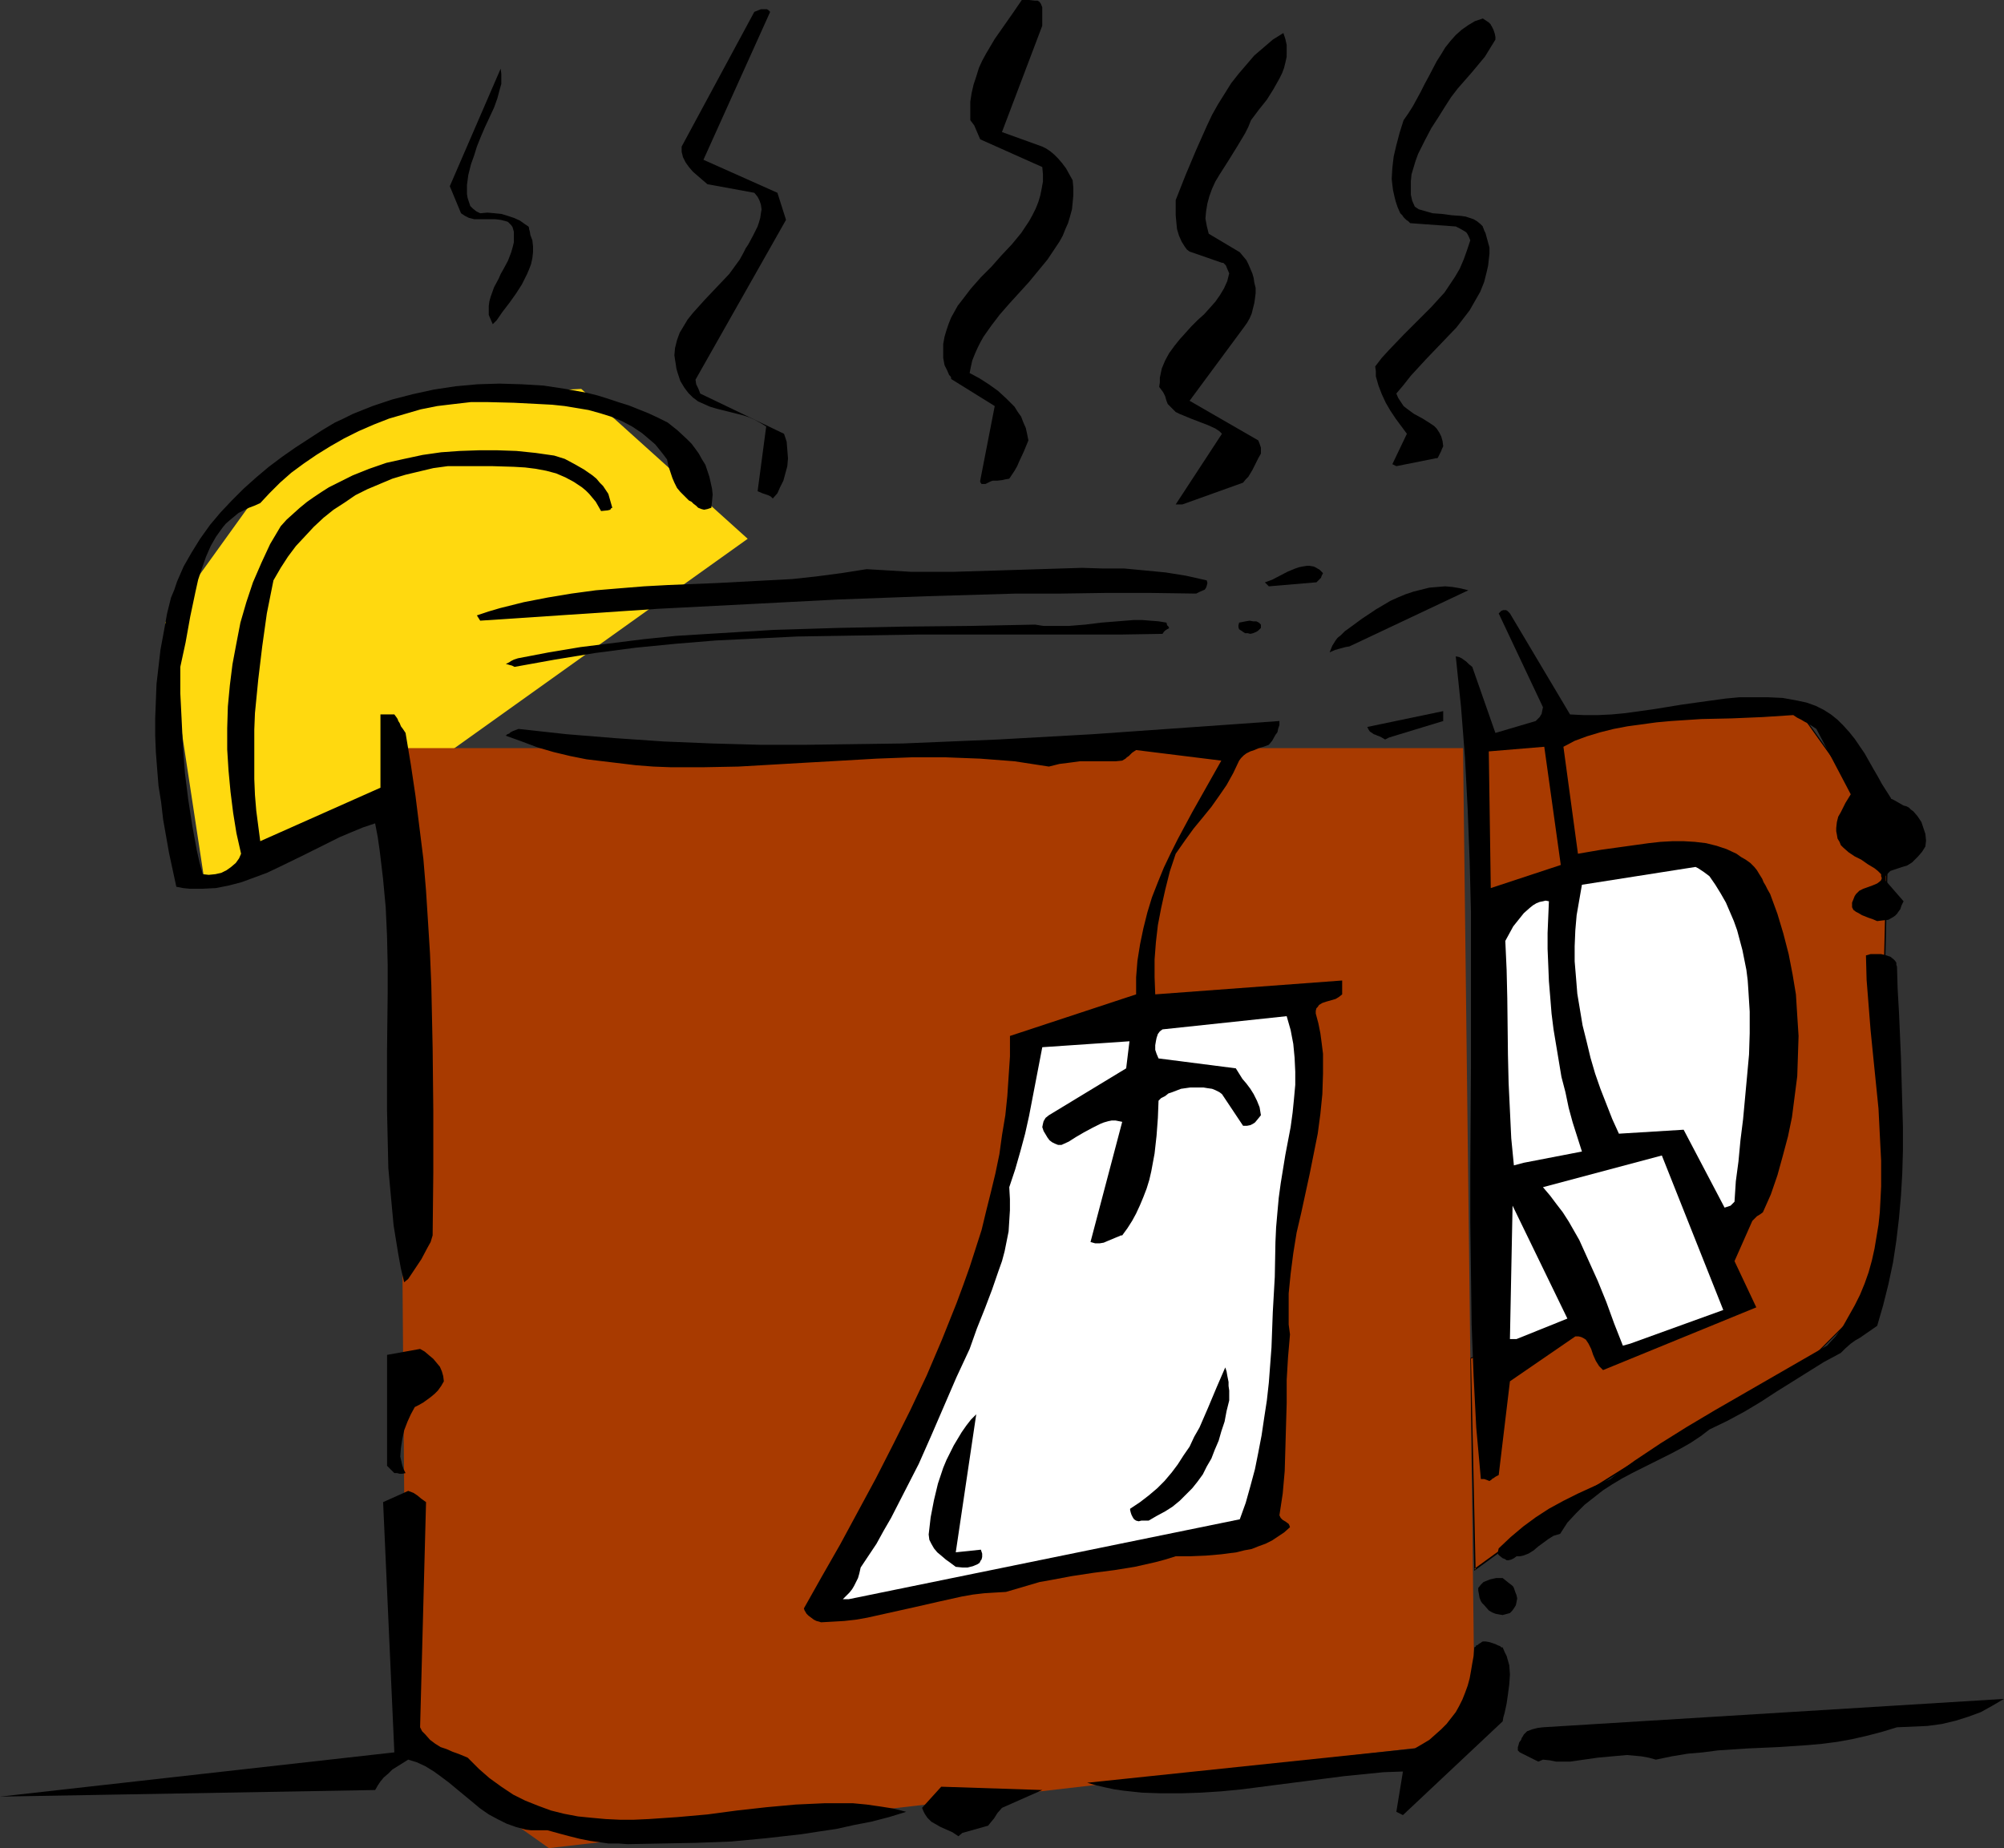
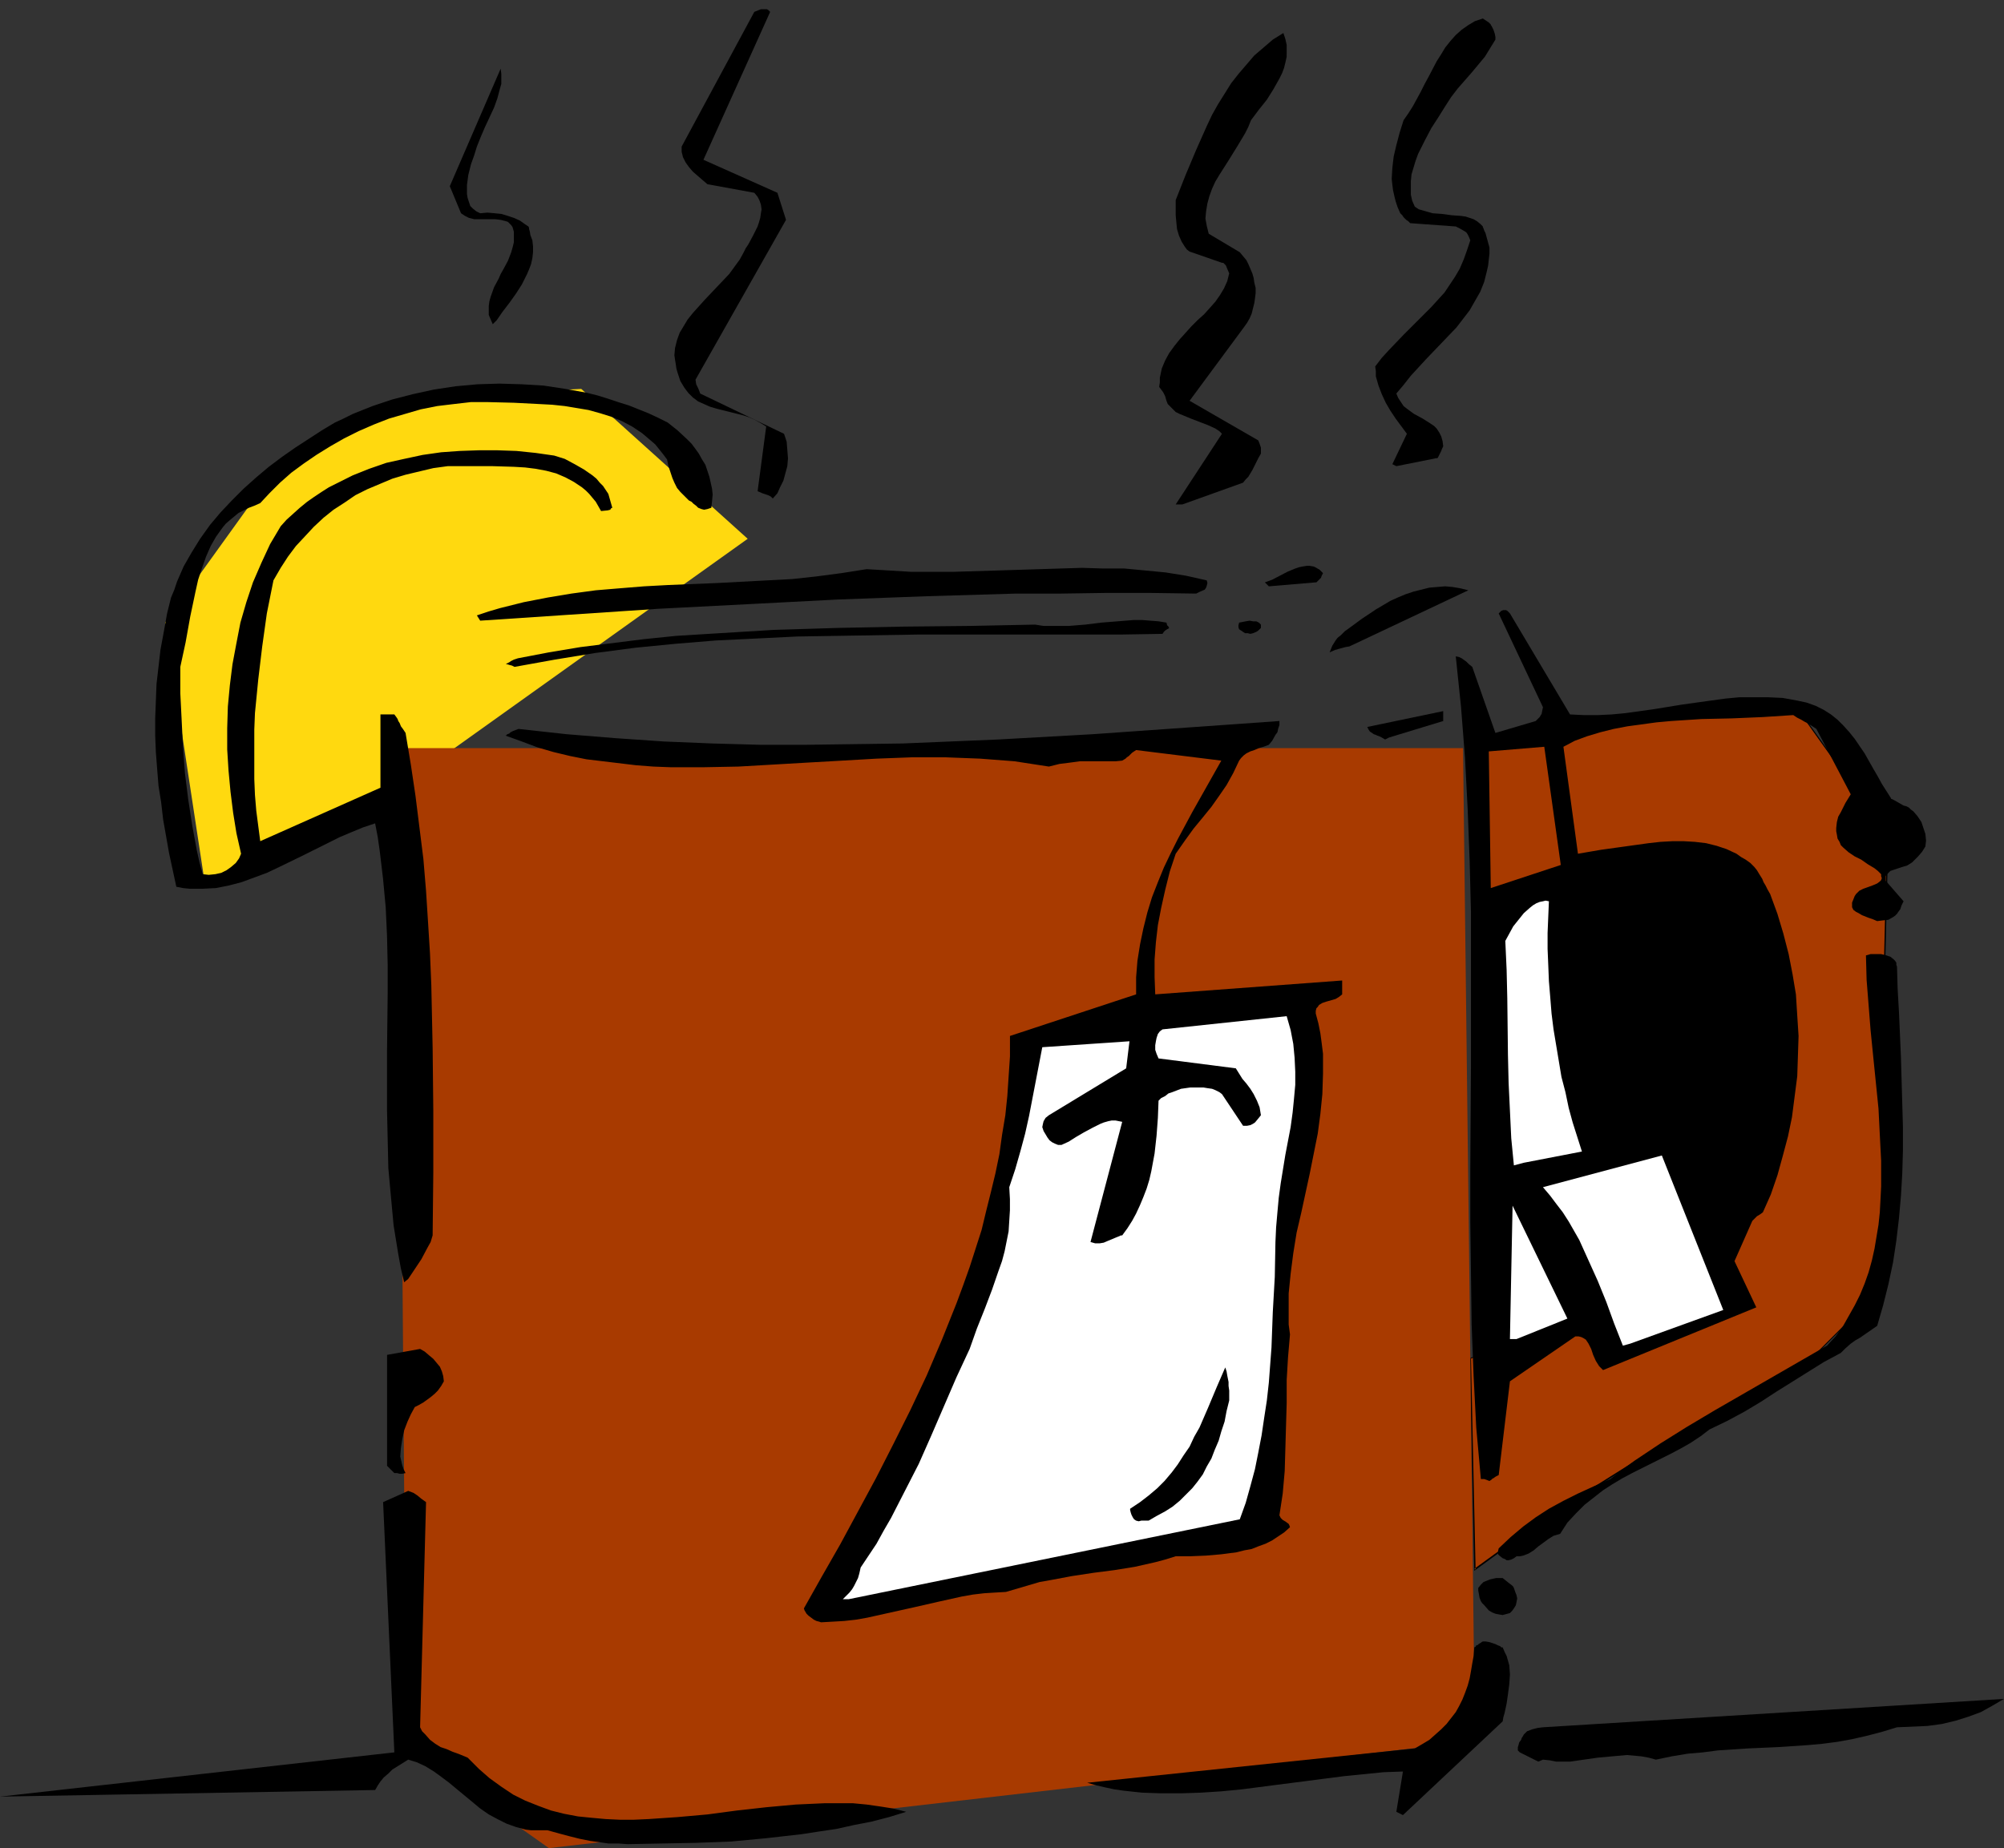
<svg xmlns="http://www.w3.org/2000/svg" xmlns:ns1="http://sodipodi.sourceforge.net/DTD/sodipodi-0.dtd" xmlns:ns2="http://www.inkscape.org/namespaces/inkscape" version="1.0" width="129.724mm" height="119.665mm" id="svg34" ns1:docname="Tea 1.wmf">
  <rect width="100%" height="100%" fill="#333333" stroke="none" />
  <ns1:namedview id="namedview34" pagecolor="#ffffff" bordercolor="#000000" borderopacity="0.25" ns2:showpageshadow="2" ns2:pageopacity="0.0" ns2:pagecheckerboard="0" ns2:deskcolor="#d1d1d1" ns2:document-units="mm" />
  <defs id="defs1">
    <pattern id="WMFhbasepattern" patternUnits="userSpaceOnUse" width="6" height="6" x="0" y="0" />
  </defs>
  <path style="fill:#a83a00;fill-opacity:1;fill-rule:evenodd;stroke:none" d="m 360.852,184.369 58.984,-12.442 20.362,2.262 21.654,30.055 -1.131,46.052 1.778,41.366 -6.302,27.793 -14.706,14.704 -30.219,16.482 -33.451,21.006 -16.968,12.442 -1.131,-51.707 26.664,-10.18 7.918,8.564 32.32,-12.442 -5.01,-10.18 v -0.162 l 0.162,-0.323 0.162,-0.646 0.323,-0.646 0.323,-0.808 0.485,-1.131 0.485,-1.131 0.485,-1.293 0.646,-1.454 0.646,-1.616 0.646,-1.616 0.646,-1.616 1.454,-3.716 1.454,-3.878 1.293,-3.878 1.454,-3.716 1.131,-3.716 0.646,-1.777 0.485,-1.616 0.323,-1.616 0.323,-1.454 0.323,-1.293 0.323,-1.293 v -1.131 l 0.162,-0.808 -0.162,-0.808 -0.162,-0.646 -0.162,-0.485 -0.323,-0.808 -0.162,-0.97 -0.323,-1.131 -0.323,-1.131 -0.323,-1.454 -0.323,-1.454 -0.323,-1.616 -0.646,-3.393 -0.808,-3.716 -1.293,-7.756 -0.646,-3.878 -0.808,-3.716 -0.485,-3.393 -0.323,-1.616 -0.162,-1.454 -0.323,-1.454 -0.162,-1.131 -0.162,-1.131 -0.162,-0.808 v -0.808 l -0.162,-0.485 v -0.323 -0.162 l -13.09,-11.796 -22.139,4.524 -17.614,2.747 -12.443,2.262 z" id="path1" />
  <path style="fill:#000000;fill-opacity:1;fill-rule:evenodd;stroke:none" d="m 361.014,184.369 -0.162,0.162 58.984,-12.442 20.362,2.262 v -0.162 l 21.493,30.216 v -0.162 l -1.131,46.052 1.778,41.366 -6.302,27.793 0.162,-0.162 -14.867,14.866 v -0.162 l -30.058,16.482 -33.451,21.006 -17.13,12.442 0.323,0.162 -1.131,-51.707 -0.162,0.162 26.664,-10.18 v 0 l 7.918,8.564 32.482,-12.604 -5.171,-10.341 v 0.162 l 0.162,-0.162 0.162,-0.323 0.162,-0.485 0.323,-0.646 0.323,-0.97 0.485,-0.97 0.485,-1.293 0.485,-1.293 0.646,-1.454 0.646,-1.454 0.646,-1.616 0.646,-1.777 1.454,-3.716 1.293,-3.716 1.454,-3.878 1.293,-3.878 1.293,-3.555 0.485,-1.777 0.485,-1.777 v 0 l 0.485,-1.616 0.323,-1.454 0.323,-1.293 0.162,-1.293 0.162,-1.131 0.162,-0.808 -0.162,-0.808 -0.162,-0.646 -0.323,-0.646 -0.162,-0.808 -0.323,-0.808 -0.162,-1.131 v 0 l -0.323,-1.131 v -0.162 l -0.323,-1.293 v 0 l -0.323,-1.454 -0.323,-1.616 -0.808,-3.393 -0.646,-3.716 -1.293,-7.756 -0.808,-3.878 -0.646,-3.716 -0.485,-3.393 -0.323,-1.616 -0.162,-1.454 -0.323,-1.454 -0.162,-1.131 -0.162,-1.131 -0.162,-0.808 -0.162,-0.808 v -0.485 l -0.162,-0.323 v -0.162 l -13.09,-11.957 -22.139,4.524 -17.614,2.909 -12.443,2.262 h 0.162 l -1.131,-33.448 h -0.323 l 1.131,33.61 12.605,-2.262 17.614,-2.747 22.139,-4.524 -0.162,-0.162 13.09,11.957 v -0.162 0.162 0.323 l 0.162,0.485 v 0.808 l 0.162,0.808 0.323,1.131 0.162,1.131 0.162,1.454 0.162,1.454 0.323,1.616 0.646,3.393 0.646,3.716 0.646,3.878 1.454,7.756 0.646,3.716 0.646,3.393 0.323,1.616 0.323,1.454 v 0.162 l 0.485,1.293 v 0 l 0.162,1.131 v 0.162 l 0.323,1.131 0.162,0.808 0.323,0.808 0.162,0.646 0.323,0.485 v 0 0.808 0.808 l -0.162,1.131 -0.323,1.293 -0.323,1.293 -0.323,1.454 -0.323,1.616 v 0 l -0.485,1.616 -0.646,1.777 -1.131,3.716 -1.293,3.716 -1.454,3.878 -1.454,3.716 -1.454,3.716 -0.646,1.777 -0.646,1.616 -0.646,1.616 -0.646,1.293 -0.485,1.454 -0.485,1.131 -0.485,0.97 -0.323,0.97 -0.162,0.646 -0.323,0.646 -0.162,0.162 v 0.323 l 5.01,10.18 0.162,-0.162 -32.32,12.442 h 0.162 l -8.08,-8.564 -26.826,10.341 1.131,52.03 17.291,-12.604 33.451,-21.006 30.058,-16.482 14.867,-14.866 6.141,-27.793 -1.616,-41.366 1.131,-46.052 -21.654,-30.216 -20.523,-2.262 -59.146,12.604 z" id="path2" />
  <path style="fill:#ffd90f;fill-opacity:1;fill-rule:evenodd;stroke:none" d="m 50.096,216.04 -9.696,-63.665 26.502,-36.841 34.582,-18.259 40.723,-2.101 40.723,36.68 -91.627,65.442 z" id="path3" />
  <path style="fill:#a83a00;fill-opacity:1;fill-rule:evenodd;stroke:none" d="M 97.445,183.076 H 357.944 l 2.909,243.024 -226.563,26.177 -34.906,-24.723 z" id="path4" />
  <path style="fill:#000000;fill-opacity:1;fill-rule:evenodd;stroke:none" d="m 153.52,451.308 8.403,-0.162 8.403,-0.162 8.565,-0.323 8.565,-0.808 8.565,-0.97 4.202,-0.646 4.363,-0.646 4.363,-0.97 4.202,-0.808 4.363,-1.131 4.202,-1.293 -3.232,-0.808 -3.07,-0.485 -3.394,-0.485 -3.394,-0.323 h -3.394 -3.394 l -3.555,0.162 -3.555,0.162 -7.11,0.646 -7.272,0.808 -7.272,0.97 -7.272,0.646 -7.11,0.485 -3.555,0.162 h -3.555 l -3.394,-0.162 -3.555,-0.323 -3.232,-0.323 -3.394,-0.646 -3.232,-0.808 -3.07,-1.131 -3.232,-1.293 -2.909,-1.454 -2.909,-1.939 -2.909,-2.101 -2.586,-2.262 -1.454,-1.454 -1.293,-1.293 -1.939,-0.808 -1.778,-0.646 -1.454,-0.646 -1.454,-0.485 -1.293,-0.808 -1.293,-0.97 -1.131,-1.293 -0.808,-0.808 -0.485,-0.97 1.454,-55.101 -1.131,-0.808 -0.97,-0.808 -0.97,-0.646 -1.293,-0.485 -6.141,2.747 2.747,61.241 L 0,439.674 l 91.789,-1.616 0.646,-1.131 0.646,-0.97 0.808,-0.97 1.131,-0.97 0.97,-0.97 1.293,-0.808 2.586,-1.616 2.101,0.646 2.101,0.97 2.101,1.293 1.778,1.293 1.939,1.454 1.939,1.616 3.717,3.07 1.939,1.616 2.101,1.454 2.101,1.131 2.262,1.131 2.262,0.808 2.424,0.646 1.293,0.162 h 1.293 1.293 1.454 l 2.909,0.808 2.424,0.646 2.586,0.646 2.424,0.485 2.262,0.323 2.262,0.323 h 2.424 z" id="path5" />
-   <path style="fill:#000000;fill-opacity:1;fill-rule:evenodd;stroke:none" d="m 235.451,448.561 6.302,-1.777 0.646,-0.808 0.808,-0.97 0.808,-1.293 1.131,-1.293 9.858,-4.363 -24.725,-0.808 -4.686,5.171 0.323,0.808 0.323,0.646 0.646,0.97 0.97,0.97 1.131,0.646 1.131,0.646 1.454,0.646 1.454,0.646 1.454,0.97 z" id="path6" />
  <path style="fill:#000000;fill-opacity:1;fill-rule:evenodd;stroke:none" d="m 343.238,444.198 24.402,-22.945 0.162,-0.97 0.323,-1.131 0.485,-2.262 0.323,-2.262 0.323,-2.424 0.162,-2.424 -0.162,-2.262 -0.323,-1.131 -0.323,-1.131 -0.485,-0.97 -0.485,-1.131 h -0.323 l -0.323,-0.323 -0.485,-0.162 -0.646,-0.323 -1.454,-0.485 -0.97,-0.162 h -0.646 l -0.323,0.162 -0.162,0.162 -0.323,0.162 -0.162,0.162 h -0.162 v 0.162 l -0.485,0.162 -0.162,0.323 -0.323,0.162 -0.162,2.101 -0.323,1.777 -0.323,1.939 -0.323,1.777 -0.485,1.777 -0.646,1.777 -0.646,1.616 -0.808,1.616 -0.808,1.454 -1.131,1.454 -1.131,1.454 -1.293,1.293 -1.454,1.293 -1.454,1.293 -1.616,0.97 -1.939,1.131 -80.154,8.402 2.262,0.646 2.101,0.485 2.262,0.485 2.262,0.323 4.525,0.485 4.686,0.162 h 4.848 l 4.848,-0.162 5.01,-0.323 5.01,-0.485 10.019,-1.293 10.019,-1.293 5.01,-0.646 4.848,-0.485 4.848,-0.485 4.686,-0.162 -1.616,9.857 z" id="path7" />
  <path style="fill:#000000;fill-opacity:1;fill-rule:evenodd;stroke:none" d="m 377.497,430.625 1.616,0.162 1.616,0.323 h 1.616 1.778 l 3.394,-0.485 3.394,-0.485 3.555,-0.323 3.555,-0.323 1.778,0.162 1.778,0.162 1.778,0.323 1.778,0.485 3.878,-0.808 3.878,-0.646 3.717,-0.323 3.717,-0.485 7.434,-0.485 7.272,-0.323 7.272,-0.485 3.555,-0.323 3.717,-0.485 3.555,-0.646 3.555,-0.808 3.717,-0.97 3.717,-1.131 3.717,-0.162 3.717,-0.162 3.555,-0.485 3.394,-0.808 3.07,-0.97 3.07,-1.131 2.909,-1.616 2.747,-1.616 -112.797,6.948 -1.293,0.162 -1.293,0.323 -1.293,0.485 -0.808,0.808 -0.162,0.323 -0.323,0.485 -0.162,0.485 -0.485,0.646 -0.162,0.646 -0.162,0.485 v 0.808 l 0.485,0.485 4.525,2.262 z" id="path8" />
  <path style="fill:#000000;fill-opacity:1;fill-rule:evenodd;stroke:none" d="m 200.869,397.015 2.909,-0.162 2.747,-0.162 2.909,-0.323 2.747,-0.485 5.818,-1.293 5.818,-1.293 5.656,-1.293 5.818,-1.293 2.747,-0.485 2.747,-0.323 2.586,-0.162 2.747,-0.162 2.747,-0.808 2.747,-0.808 2.747,-0.808 2.747,-0.485 5.171,-0.97 5.333,-0.808 5.01,-0.646 5.01,-0.808 5.01,-1.131 2.424,-0.646 2.586,-0.808 h 3.555 l 3.878,-0.162 3.717,-0.323 3.717,-0.485 1.939,-0.485 1.778,-0.323 1.616,-0.646 1.778,-0.646 1.616,-0.808 1.454,-0.97 1.454,-0.97 1.454,-1.293 -0.162,-0.485 -0.162,-0.323 -0.646,-0.485 -0.808,-0.485 -0.485,-0.485 -0.323,-0.646 0.808,-5.332 0.485,-5.494 0.162,-5.494 0.162,-5.655 0.162,-5.494 v -5.655 l 0.323,-5.494 0.485,-5.655 -0.323,-2.424 v -2.585 -2.424 -2.585 l 0.485,-4.848 0.646,-5.009 0.808,-5.009 1.131,-4.848 2.101,-9.695 0.97,-4.848 0.97,-4.848 0.646,-4.848 0.485,-4.848 0.162,-5.009 v -2.424 -2.424 l -0.323,-2.585 -0.323,-2.424 -0.485,-2.424 -0.646,-2.424 v -0.646 l 0.162,-0.646 0.323,-0.323 0.323,-0.485 0.808,-0.485 0.97,-0.323 1.131,-0.323 1.131,-0.323 0.808,-0.485 0.808,-0.646 v -3.393 l -45.733,3.393 -0.162,-4.201 v -4.363 l 0.323,-4.201 0.485,-4.201 0.808,-4.201 0.97,-4.363 1.131,-4.524 1.454,-4.363 2.262,-3.232 2.101,-2.909 2.262,-2.747 2.101,-2.585 1.939,-2.747 1.778,-2.585 1.616,-2.909 1.454,-3.07 0.485,-0.646 0.646,-0.646 0.646,-0.485 0.97,-0.485 0.97,-0.323 1.131,-0.485 1.131,-0.323 1.293,-0.485 0.808,-0.97 0.808,-1.454 0.485,-0.646 0.162,-0.808 0.323,-0.97 v -0.97 l -11.312,0.808 -11.474,0.808 -22.947,1.616 -23.109,1.293 -11.635,0.485 -11.635,0.485 -11.635,0.162 -11.797,0.162 h -11.635 l -11.635,-0.323 -11.797,-0.485 -11.797,-0.808 -11.958,-0.97 -11.797,-1.293 -1.293,0.485 -0.646,0.323 -0.323,0.323 -0.485,0.162 -0.162,0.162 -0.162,0.162 h -0.162 l 4.04,1.454 3.878,1.454 3.878,1.131 4.04,0.97 4.04,0.808 4.04,0.485 4.04,0.485 4.04,0.485 4.202,0.323 4.202,0.162 h 8.242 l 8.403,-0.162 8.403,-0.485 8.403,-0.485 8.565,-0.485 8.403,-0.485 8.565,-0.323 h 8.403 l 4.202,0.162 4.202,0.162 4.202,0.323 4.202,0.323 4.202,0.646 4.202,0.646 2.586,-0.646 2.586,-0.323 2.424,-0.323 h 2.424 6.302 l 1.616,-0.162 0.808,-0.485 0.323,-0.323 0.485,-0.323 0.808,-0.808 0.97,-0.646 20.846,2.585 -3.555,6.302 -3.555,6.302 -3.555,6.625 -1.778,3.555 -1.616,3.393 -1.454,3.555 -1.454,3.716 -1.131,3.716 -0.97,3.878 -0.808,3.878 -0.646,4.04 -0.323,4.04 v 4.201 l -30.866,10.18 v 5.009 l -0.323,4.848 -0.323,4.848 -0.485,4.686 -0.808,4.848 -0.646,4.686 -0.97,4.686 -1.131,4.686 -1.131,4.524 -1.131,4.686 -2.909,9.049 -1.616,4.524 -1.616,4.363 -3.555,8.887 -3.717,8.726 -4.04,8.564 -4.202,8.402 -4.202,8.241 -4.363,8.079 -4.363,8.079 -4.525,7.918 -4.363,7.756 0.162,0.485 0.485,0.808 0.485,0.485 0.646,0.485 0.646,0.485 0.646,0.323 0.646,0.162 z" id="path9" />
  <path style="fill:#000000;fill-opacity:1;fill-rule:evenodd;stroke:none" d="m 367.64,395.238 1.778,-0.485 0.485,-0.485 0.485,-0.646 0.485,-0.808 0.162,-0.808 0.162,-0.808 -0.162,-0.808 -0.323,-0.808 -0.323,-0.97 -0.162,-0.323 -0.323,-0.323 -0.646,-0.485 -0.808,-0.646 -0.808,-0.646 h -1.616 l -1.454,0.323 -0.808,0.323 -0.808,0.323 -0.646,0.646 -0.646,0.808 v 0.646 l 0.162,0.808 0.162,0.97 0.323,0.808 0.323,0.485 0.485,0.485 1.131,1.293 0.808,0.485 0.808,0.323 0.808,0.162 z" id="path10" />
  <path style="fill:#ffffff;fill-opacity:1;fill-rule:evenodd;stroke:none" d="m 207.656,391.36 95.667,-19.552 1.454,-4.04 1.131,-4.04 1.131,-4.201 0.808,-4.04 0.808,-4.201 0.646,-4.363 0.646,-4.201 0.485,-4.363 0.646,-8.564 0.323,-8.726 0.485,-8.564 0.162,-8.564 0.162,-3.555 0.323,-3.716 0.323,-3.555 0.485,-3.555 1.131,-6.948 1.293,-6.787 0.485,-3.555 0.323,-3.232 0.323,-3.555 v -3.232 l -0.162,-3.393 -0.323,-3.393 -0.646,-3.393 -0.97,-3.393 -30.381,3.232 -0.646,0.485 -0.485,0.646 -0.323,0.97 -0.162,0.808 -0.162,0.97 v 1.131 l 0.323,0.97 0.485,1.131 18.907,2.424 0.808,1.293 0.808,1.293 0.97,1.131 0.97,1.293 0.808,1.293 0.808,1.616 0.646,1.616 0.323,1.939 -0.646,0.808 -0.808,0.97 -0.485,0.323 -0.646,0.323 -0.808,0.162 h -0.97 l -5.171,-7.756 -0.646,-0.485 -0.97,-0.485 -0.808,-0.323 -1.131,-0.162 -0.97,-0.162 h -0.97 -2.262 l -2.262,0.323 -2.101,0.808 -0.97,0.323 -0.808,0.646 -0.97,0.485 -0.646,0.646 -0.162,4.201 -0.323,4.363 -0.485,4.363 -0.808,4.363 -0.485,2.101 -0.646,2.101 -0.808,2.101 -0.808,1.939 -0.97,2.101 -0.97,1.777 -1.131,1.777 -1.293,1.777 h -0.323 l -0.323,0.162 -0.808,0.323 -1.939,0.808 -1.131,0.485 -0.97,0.162 h -1.131 l -1.131,-0.323 7.757,-29.409 -0.808,-0.162 -0.808,-0.162 h -0.97 l -0.808,0.162 -1.131,0.323 -0.808,0.323 -1.939,0.97 -2.101,1.131 -1.939,1.131 -1.778,1.131 -1.778,0.808 h -0.808 l -0.808,-0.323 -0.646,-0.323 -0.646,-0.485 -0.485,-0.646 -0.485,-0.808 -0.485,-0.808 -0.323,-0.97 0.162,-0.808 0.162,-0.646 0.485,-0.808 0.808,-0.646 18.907,-11.473 0.808,-6.625 -21.331,1.454 -1.616,8.402 -1.616,8.402 -0.97,4.363 -1.131,4.201 -1.293,4.524 -1.454,4.363 0.162,2.909 v 2.747 l -0.162,2.585 -0.162,2.585 -0.485,2.424 -0.485,2.424 -0.646,2.424 -0.808,2.262 -1.616,4.686 -1.778,4.686 -1.939,4.848 -1.778,5.009 -3.232,6.948 -3.07,7.11 -3.07,7.11 -3.07,6.948 -3.394,6.625 -3.394,6.625 -1.778,3.07 -1.778,3.232 -1.939,2.909 -1.939,2.909 -0.323,1.454 -0.323,1.131 -0.485,0.97 -0.485,0.97 -0.485,0.808 -0.646,0.808 -0.808,0.808 -0.808,0.808 z" id="path11" />
-   <path style="fill:#000000;fill-opacity:1;fill-rule:evenodd;stroke:none" d="m 233.835,383.442 1.616,0.162 h 1.293 l 1.293,-0.323 1.131,-0.485 0.485,-0.323 0.323,-0.646 0.162,-0.162 0.162,-0.646 v -0.808 l -0.162,-0.485 -0.162,-0.485 -6.141,0.646 5.01,-33.771 -1.293,1.293 -1.131,1.454 -1.131,1.616 -0.97,1.616 -0.97,1.616 -1.778,3.555 -0.808,1.939 -1.293,3.878 -0.97,4.04 -0.808,4.201 -0.485,4.201 0.162,1.293 0.485,0.97 0.646,1.131 0.808,0.97 0.97,0.808 1.131,0.97 1.131,0.808 z" id="path12" />
  <path style="fill:#000000;fill-opacity:1;fill-rule:evenodd;stroke:none" d="m 371.033,380.857 h 0.808 l 0.808,-0.162 1.293,-0.485 1.293,-0.808 1.131,-0.97 2.424,-1.777 1.293,-0.808 1.616,-0.485 1.778,-2.747 2.101,-2.262 2.101,-2.101 2.262,-1.777 2.262,-1.777 2.262,-1.454 2.424,-1.454 2.424,-1.293 4.848,-2.424 4.848,-2.424 2.424,-1.293 2.262,-1.293 2.424,-1.616 2.101,-1.616 4.363,-2.101 4.202,-2.262 4.04,-2.424 3.717,-2.424 3.878,-2.424 3.878,-2.424 3.878,-2.424 4.202,-2.262 1.131,-1.131 1.293,-1.131 1.131,-0.808 1.131,-0.646 2.101,-1.454 2.101,-1.454 1.454,-5.009 1.293,-5.171 1.131,-5.332 0.808,-5.332 0.646,-5.494 0.485,-5.494 0.323,-5.494 0.162,-5.655 v -5.655 l -0.162,-5.655 -0.323,-11.311 -0.485,-11.149 -0.323,-5.655 -0.162,-5.494 -0.162,-0.485 v -0.485 l -0.323,-0.485 -0.323,-0.323 -0.808,-0.646 -0.97,-0.323 -1.293,-0.323 h -1.293 -1.293 l -1.131,0.323 0.162,5.979 0.485,6.14 0.485,6.14 0.646,6.463 1.293,12.765 0.323,6.463 0.323,6.302 v 6.302 l -0.162,3.232 -0.162,3.07 -0.323,3.07 -0.485,2.909 -0.485,2.909 -0.646,2.909 -0.808,2.909 -0.97,2.747 -1.131,2.747 -1.293,2.585 -1.454,2.585 -1.454,2.585 -1.778,2.424 -2.101,2.262 -13.736,7.918 -13.736,7.918 -6.787,4.04 -6.464,4.04 -6.302,4.201 -3.07,2.262 -2.909,2.262 -4.04,1.777 -3.878,1.777 -3.555,1.777 -3.555,1.939 -3.232,2.101 -3.07,2.262 -3.07,2.585 -2.909,2.747 -0.162,0.646 v 0.485 0.323 l 0.323,0.323 0.808,0.646 0.485,0.162 0.485,0.323 h 0.485 l 0.646,-0.162 0.646,-0.323 z" id="path13" />
  <path style="fill:#000000;fill-opacity:1;fill-rule:evenodd;stroke:none" d="m 279.244,372.131 h 1.778 l 1.939,-1.131 2.101,-1.131 1.778,-1.131 1.778,-1.454 1.454,-1.454 1.616,-1.616 1.293,-1.616 1.293,-1.777 0.97,-1.939 1.131,-1.939 0.808,-2.101 0.97,-2.262 0.646,-2.262 0.808,-2.424 0.485,-2.585 0.646,-2.585 v -2.424 l -0.162,-1.131 v -0.97 l -0.323,-1.616 -0.162,-0.97 -0.323,-0.97 -2.101,4.848 -2.101,5.009 -2.101,4.848 -1.293,2.262 -1.131,2.424 -1.454,2.101 -1.454,2.262 -1.454,1.939 -1.778,2.101 -1.778,1.777 -2.101,1.777 -2.101,1.616 -2.424,1.616 v 0.323 l 0.162,0.646 0.162,0.485 0.323,0.646 0.323,0.485 0.485,0.323 0.646,0.162 z" id="path14" />
  <path style="fill:#000000;fill-opacity:1;fill-rule:evenodd;stroke:none" d="m 364.408,362.436 0.485,-0.323 0.162,-0.162 0.162,-0.162 h 0.162 l 0.162,-0.162 0.485,-0.323 0.323,-0.162 0.323,-0.162 2.747,-22.945 15.998,-10.988 h 0.808 l 0.646,0.162 0.646,0.323 0.485,0.323 0.323,0.485 0.323,0.485 0.646,1.293 0.485,1.454 0.646,1.454 0.808,1.293 0.485,0.485 0.485,0.485 37.491,-15.351 -5.333,-11.311 4.363,-9.857 0.485,-0.485 0.646,-0.646 0.808,-0.485 0.646,-0.485 1.939,-4.363 1.616,-4.686 1.293,-4.686 1.293,-4.848 0.97,-4.686 0.646,-5.009 0.646,-5.009 0.162,-4.848 0.162,-5.009 -0.323,-5.009 -0.323,-5.171 -0.808,-4.848 -0.97,-5.009 -1.293,-5.009 -1.454,-4.848 -1.778,-4.848 -0.646,-1.131 -0.485,-0.97 -0.485,-0.808 -0.323,-0.808 -0.808,-1.293 -0.485,-0.808 -0.646,-0.808 -0.97,-0.97 -1.131,-0.808 -1.131,-0.646 -1.131,-0.808 -2.424,-1.131 -2.424,-0.808 -2.586,-0.646 -2.747,-0.323 -2.747,-0.162 h -2.747 l -2.909,0.162 -2.909,0.323 -5.818,0.808 -5.818,0.808 -5.656,0.97 -3.555,-26.177 2.747,-1.454 3.07,-1.131 3.232,-0.97 3.232,-0.808 3.394,-0.646 3.555,-0.485 3.555,-0.485 3.555,-0.323 7.434,-0.485 7.434,-0.162 7.595,-0.323 7.434,-0.485 0.97,0.646 0.97,0.485 0.808,0.485 0.646,0.323 1.293,0.808 0.97,0.646 8.403,15.997 -1.293,2.101 -1.131,2.262 -0.646,1.131 -0.323,1.293 -0.162,1.454 v 0.808 l 0.162,0.808 0.162,0.97 0.485,0.808 0.323,0.808 0.646,0.646 1.293,1.131 1.454,0.97 1.616,0.808 1.616,1.131 1.616,0.97 0.808,0.646 0.808,0.808 v 0.485 l 0.162,0.485 -0.162,0.485 -0.323,0.323 -0.646,0.485 -1.131,0.485 -2.262,0.808 -0.97,0.485 -0.485,0.485 -0.323,0.323 -0.323,0.485 -0.323,0.808 -0.323,0.808 v 1.131 l 0.323,0.646 0.646,0.485 0.646,0.323 0.808,0.485 1.616,0.646 0.97,0.323 1.131,0.485 1.293,-0.162 1.454,-0.162 1.131,-0.646 0.485,-0.323 0.485,-0.485 0.323,-0.485 0.485,-0.646 0.323,-0.97 0.485,-0.97 -4.363,-5.009 v -0.485 -0.646 l 0.162,-0.323 0.323,-0.323 0.646,-0.646 0.97,-0.323 1.939,-0.646 1.131,-0.323 0.808,-0.485 0.485,-0.323 0.485,-0.485 0.97,-0.97 0.97,-1.131 0.808,-1.293 0.162,-1.454 -0.162,-1.616 -0.485,-1.454 -0.485,-1.454 -0.97,-1.454 -0.97,-1.131 -0.646,-0.485 -0.485,-0.485 -0.646,-0.323 -0.646,-0.162 -1.131,-0.646 -1.131,-0.646 -0.323,-0.162 -0.323,-0.162 h -0.162 v -0.162 l -2.262,-3.555 -0.97,-1.777 -1.131,-1.939 -2.101,-3.716 -2.424,-3.555 -1.293,-1.616 -1.454,-1.616 -1.454,-1.454 -1.616,-1.293 -1.778,-1.131 -1.939,-0.97 -2.262,-0.808 -2.262,-0.485 -3.555,-0.646 -3.555,-0.162 h -3.555 -3.555 l -3.394,0.323 -3.555,0.485 -6.949,0.97 -6.949,1.131 -6.949,0.97 -3.394,0.323 -3.394,0.162 h -3.394 l -3.394,-0.162 -14.706,-24.723 -0.323,-0.323 -0.323,-0.323 -0.323,-0.162 h -0.323 -0.323 l -0.485,0.162 -0.323,0.323 -0.323,0.323 10.827,22.945 -0.162,0.808 -0.162,0.808 -0.485,0.808 -0.485,0.485 -0.485,0.485 -9.858,2.909 -5.656,-16.159 -0.808,-0.646 -0.646,-0.646 -1.131,-0.808 -0.646,-0.323 -0.808,-0.162 1.293,12.442 0.97,12.442 0.646,12.442 0.485,12.604 0.323,12.604 v 12.604 25.207 l -0.162,25.369 v 12.604 l 0.162,12.604 0.162,12.604 0.485,12.604 0.646,12.604 1.131,12.604 h 0.808 l 0.485,0.162 z" id="path15" />
  <path style="fill:#000000;fill-opacity:1;fill-rule:evenodd;stroke:none" d="m 96.475,360.497 h 0.646 l 0.646,0.162 h 0.646 l 0.808,-0.162 -0.485,-0.97 -0.323,-0.97 -0.485,-2.101 0.162,-2.101 0.323,-2.101 0.485,-2.262 0.808,-2.101 0.808,-1.777 0.97,-1.777 0.97,-0.485 1.131,-0.646 1.778,-1.293 0.97,-0.808 0.808,-0.808 0.808,-1.131 0.646,-1.131 -0.162,-1.293 -0.323,-1.131 -0.485,-1.131 -0.808,-0.97 -0.808,-0.97 -0.97,-0.808 -1.131,-0.97 -1.131,-0.646 -8.08,1.454 v 27.146 z" id="path16" />
  <path style="fill:#ffffff;fill-opacity:1;fill-rule:evenodd;stroke:none" d="m 398.828,328.826 22.786,-8.241 -15.029,-37.811 -29.088,7.756 1.778,2.101 1.454,1.939 1.616,2.101 1.454,2.262 1.293,2.262 1.293,2.262 2.262,5.009 2.262,5.009 2.101,5.171 1.939,5.332 2.101,5.332 z" id="path17" />
  <path style="fill:#ffffff;fill-opacity:1;fill-rule:evenodd;stroke:none" d="m 371.033,327.695 12.443,-5.009 -13.413,-27.631 -0.646,32.64 z" id="path18" />
  <path style="fill:#000000;fill-opacity:1;fill-rule:evenodd;stroke:none" d="m 99.869,312.991 1.616,-2.424 1.616,-2.424 1.454,-2.747 0.808,-1.454 0.485,-1.616 0.162,-15.351 v -15.189 l -0.162,-15.351 -0.323,-15.351 -0.323,-7.756 -0.485,-7.756 -0.485,-7.595 -0.646,-7.756 -0.97,-7.756 -0.97,-7.756 -1.131,-7.595 -1.293,-7.756 -0.646,-0.97 -0.485,-0.646 -0.323,-0.808 -0.323,-0.485 -0.162,-0.485 -0.323,-0.485 -0.485,-0.646 h -3.394 v 17.936 l -29.411,13.088 -0.485,-3.716 -0.485,-3.716 -0.323,-3.878 -0.162,-3.878 v -4.04 -4.04 -4.04 l 0.162,-4.04 0.808,-8.241 0.97,-8.079 1.131,-8.079 1.616,-8.079 1.778,-3.07 1.778,-2.747 1.939,-2.585 2.262,-2.424 2.101,-2.262 2.424,-2.262 2.424,-1.939 2.747,-1.777 2.586,-1.777 2.909,-1.454 3.07,-1.293 3.07,-1.293 3.232,-0.97 3.394,-0.808 3.394,-0.808 3.555,-0.485 h 5.333 5.494 l 5.333,0.162 2.747,0.162 2.586,0.323 2.586,0.485 2.424,0.646 2.262,0.97 2.101,1.131 1.939,1.293 0.97,0.808 0.808,0.808 0.808,0.97 0.808,0.97 0.646,1.131 0.646,1.131 1.616,-0.162 0.646,-0.162 0.162,-0.323 0.323,-0.162 -0.323,-1.131 -0.323,-1.131 -0.323,-1.131 -0.646,-0.97 -0.646,-0.97 -0.808,-0.808 -0.808,-0.97 -0.97,-0.808 -2.101,-1.454 -2.262,-1.293 -2.424,-1.293 -2.586,-0.808 -4.525,-0.646 -4.686,-0.485 -4.686,-0.162 h -4.525 l -4.686,0.162 -4.525,0.323 -4.525,0.646 -4.525,0.97 -4.363,0.97 -4.202,1.454 -4.04,1.616 -3.878,1.939 -1.939,0.97 -1.778,1.131 -1.939,1.293 -1.616,1.131 -1.778,1.454 -1.616,1.454 -1.616,1.454 -1.454,1.616 -2.586,4.363 -2.101,4.524 -2.101,4.848 -1.616,4.848 -1.454,5.009 -0.97,5.009 -0.97,5.171 -0.646,5.171 -0.485,5.171 -0.162,5.332 v 5.171 l 0.323,5.171 0.485,5.171 0.646,5.171 0.808,5.009 1.131,5.009 -0.485,1.131 -0.808,1.131 -1.131,0.97 -1.131,0.808 -1.293,0.646 -1.454,0.323 -1.616,0.162 -1.454,-0.162 -0.808,-2.909 -0.646,-2.909 -1.131,-6.14 -0.97,-6.302 -0.808,-6.463 -0.485,-6.463 -0.323,-6.625 -0.323,-6.463 v -6.463 l 1.293,-5.979 1.131,-6.302 1.293,-6.14 0.646,-2.909 0.97,-2.909 0.97,-2.747 1.131,-2.585 1.293,-2.262 1.616,-2.262 0.808,-0.97 1.131,-0.97 0.97,-0.808 0.97,-0.808 1.293,-0.646 1.293,-0.646 1.293,-0.485 1.454,-0.646 2.262,-2.424 2.586,-2.585 2.747,-2.424 3.07,-2.262 3.07,-2.101 3.394,-2.101 3.394,-1.939 3.555,-1.777 3.717,-1.616 3.717,-1.454 3.878,-1.131 3.878,-1.131 4.04,-0.808 4.04,-0.485 4.202,-0.485 h 4.04 l 6.464,0.162 6.302,0.323 3.07,0.162 3.07,0.323 2.909,0.485 2.909,0.485 2.909,0.808 2.586,0.808 2.747,1.131 2.424,1.293 2.424,1.616 2.101,1.777 1.131,0.97 1.939,2.424 0.97,1.293 0.323,1.616 0.485,1.454 0.485,1.454 0.485,1.131 0.646,1.293 0.808,0.97 0.97,0.97 1.131,1.131 0.646,0.323 0.485,0.485 0.646,0.485 0.485,0.485 0.808,0.323 0.646,0.162 0.808,-0.162 0.485,-0.162 0.485,-0.162 0.162,-1.616 0.162,-1.616 -0.162,-1.454 -0.323,-1.454 -0.323,-1.454 -0.485,-1.454 -0.485,-1.454 -0.808,-1.293 -0.808,-1.454 -0.808,-1.131 -0.97,-1.293 -1.131,-1.131 -2.262,-2.101 -2.424,-1.939 -2.262,-1.131 -2.424,-1.131 -2.424,-0.97 -2.424,-0.97 -2.586,-0.808 -2.424,-0.808 -2.586,-0.808 -2.586,-0.646 -5.333,-0.97 -5.333,-0.808 -5.333,-0.323 -5.494,-0.162 -5.333,0.162 -5.333,0.485 -5.333,0.808 -5.171,1.131 -5.01,1.293 -4.848,1.616 -4.848,1.939 -2.262,1.131 -2.101,0.97 -3.232,1.939 -3.232,2.101 -3.232,2.101 -3.232,2.262 -3.232,2.424 -3.07,2.585 -3.07,2.747 -2.909,2.909 -2.747,2.909 -2.586,3.07 -2.424,3.393 -2.101,3.393 -1.939,3.393 -1.616,3.716 -0.646,1.939 -0.808,1.939 -0.485,1.939 -0.485,1.939 -0.808,4.524 -0.808,4.363 -0.485,4.201 -0.485,4.201 -0.162,4.201 -0.162,4.201 v 4.201 l 0.162,4.04 0.323,4.201 0.323,4.04 0.646,4.04 0.485,4.201 1.454,8.241 1.778,8.241 1.616,0.323 1.616,0.162 h 1.616 1.616 l 3.232,-0.162 3.232,-0.646 3.07,-0.808 3.07,-1.131 3.07,-1.131 3.07,-1.454 5.979,-2.909 2.909,-1.454 2.909,-1.454 2.909,-1.454 3.07,-1.293 2.747,-1.131 2.909,-0.97 0.646,3.393 0.485,3.393 0.808,6.787 0.646,6.948 0.323,6.948 0.162,7.11 v 7.11 l -0.162,14.22 v 14.22 l 0.162,7.11 0.162,7.11 0.646,7.11 0.646,6.948 1.131,6.948 0.646,3.555 0.808,3.393 z" id="path19" />
-   <path style="fill:#ffffff;fill-opacity:1;fill-rule:evenodd;stroke:none" d="m 423.392,295.055 0.97,-0.97 0.323,-5.009 0.646,-4.848 0.485,-5.171 0.646,-5.171 0.97,-10.503 0.485,-5.332 0.162,-5.171 v -5.332 l -0.323,-5.171 -0.162,-2.424 -0.323,-2.585 -0.485,-2.424 -0.485,-2.424 -0.646,-2.424 -0.646,-2.424 -0.808,-2.262 -0.97,-2.262 -0.97,-2.262 -1.293,-2.262 -1.293,-2.101 -1.454,-2.101 -1.293,-0.97 -0.97,-0.646 -0.485,-0.323 -0.323,-0.162 -0.323,-0.162 v 0 l -27.795,4.363 -0.646,3.716 -0.646,3.716 -0.323,3.716 -0.162,3.878 v 3.716 l 0.323,3.878 0.323,4.04 0.646,3.878 0.646,3.878 0.97,3.878 0.97,4.04 1.131,3.878 1.293,3.716 1.454,3.716 1.454,3.716 1.616,3.555 15.837,-0.97 10.019,19.067 z" id="path20" />
  <path style="fill:#ffffff;fill-opacity:1;fill-rule:evenodd;stroke:none" d="m 372.811,284.552 14.221,-2.747 -1.131,-3.555 -1.131,-3.555 -0.97,-3.555 -0.808,-3.878 -0.97,-3.716 -0.646,-3.878 -0.646,-3.878 -0.646,-3.878 -0.485,-3.878 -0.323,-4.04 -0.323,-3.878 -0.162,-4.04 -0.162,-3.878 v -3.878 l 0.162,-3.878 0.162,-3.878 -0.808,-0.162 -0.646,0.162 -0.808,0.162 -0.808,0.323 -0.808,0.485 -0.808,0.646 -1.454,1.293 -1.293,1.616 -1.293,1.616 -0.97,1.777 -0.97,1.777 0.323,7.11 0.162,6.948 0.162,13.896 0.162,6.787 0.323,6.787 0.323,6.787 0.646,6.625 z" id="path21" />
  <path style="fill:#ffffff;fill-opacity:1;fill-rule:evenodd;stroke:none" d="m 369.417,213.939 2.424,-0.162 1.293,-0.323 1.293,-0.162 1.131,-0.485 0.97,-0.646 0.97,-0.646 0.808,-0.97 -0.808,-24.399 -0.485,-0.485 -0.485,-0.485 -0.485,-0.323 -0.485,-0.323 -1.131,-0.162 h -1.293 l -1.454,0.162 -1.293,0.162 h -1.454 l -1.293,-0.162 v 28.601 z" id="path22" />
  <path style="fill:#000000;fill-opacity:1;fill-rule:evenodd;stroke:none" d="m 339.844,180.491 13.251,-4.04 v -2.424 l -18.584,3.878 0.323,0.646 0.323,0.485 0.485,0.323 0.485,0.323 0.485,0.162 0.323,0.162 0.485,0.162 0.646,0.323 0.808,0.485 z" id="path23" />
  <path style="fill:#000000;fill-opacity:1;fill-rule:evenodd;stroke:none" d="m 125.886,163.201 9.858,-1.777 9.858,-1.616 9.858,-1.293 9.858,-0.97 9.858,-0.808 10.019,-0.485 9.858,-0.485 10.019,-0.162 19.877,-0.323 h 39.754 9.858 l 9.858,-0.162 0.323,-0.485 0.323,-0.323 0.485,-0.323 0.323,-0.162 0.162,-0.162 v 0 l -0.162,-0.323 -0.323,-0.323 -0.162,-0.646 -1.939,-0.323 -2.101,-0.162 -1.939,-0.162 h -1.939 l -4.04,0.323 -4.04,0.323 -3.878,0.485 -4.04,0.323 h -4.04 -2.101 l -2.101,-0.323 -15.998,0.323 -16.16,0.162 -15.998,0.323 -15.837,0.485 -7.918,0.485 -7.918,0.485 -7.918,0.485 -7.918,0.808 -7.757,0.97 -7.757,0.97 -7.757,1.293 -7.595,1.454 -0.97,0.323 -0.646,0.323 -0.485,0.323 -0.323,0.162 -0.323,0.162 -0.162,0.162 h -0.162 0.485 l 0.485,0.162 0.646,0.162 z" id="path24" />
  <path style="fill:#000000;fill-opacity:1;fill-rule:evenodd;stroke:none" d="m 326.755,159 h 0.162 l 0.485,-0.162 1.778,-0.485 0.97,-0.162 29.088,-13.735 -1.939,-0.485 -1.939,-0.323 -1.778,-0.162 -1.939,0.162 -1.939,0.162 -1.939,0.485 -1.939,0.485 -1.939,0.646 -1.939,0.808 -1.778,0.808 -3.555,2.101 -3.394,2.262 -3.07,2.262 -1.131,0.808 -0.97,0.97 -0.808,0.646 -0.485,0.646 -0.808,1.293 -0.323,0.808 -0.323,0.808 z" id="path25" />
  <path style="fill:#000000;fill-opacity:1;fill-rule:evenodd;stroke:none" d="m 305.908,155.122 0.646,-0.162 0.808,-0.323 0.485,-0.323 0.646,-0.646 v -0.808 l -0.485,-0.485 -0.646,-0.323 h -0.808 l -0.808,-0.162 -0.97,0.162 -0.808,0.162 -0.808,0.162 -0.162,0.646 v 0.485 l 0.162,0.485 0.485,0.323 0.485,0.323 0.485,0.323 h 0.646 z" id="path26" />
  <path style="fill:#000000;fill-opacity:1;fill-rule:evenodd;stroke:none" d="m 117.483,151.89 43.632,-2.909 21.978,-1.131 21.816,-1.131 21.816,-0.808 21.816,-0.646 h 10.989 l 10.989,-0.162 h 10.989 l 11.15,0.162 0.97,-0.485 1.131,-0.485 0.323,-0.485 0.162,-0.485 0.162,-0.646 -0.162,-0.646 -5.01,-1.131 -5.01,-0.808 -5.01,-0.485 -5.171,-0.485 h -5.171 l -5.171,-0.162 -10.342,0.323 -10.342,0.323 -10.666,0.323 h -5.171 -5.333 l -5.333,-0.323 -5.494,-0.323 -6.141,0.97 -6.141,0.808 -5.979,0.646 -6.141,0.323 -12.12,0.646 -11.958,0.485 -5.979,0.323 -5.979,0.485 -5.818,0.485 -5.979,0.808 -5.818,0.97 -5.818,1.131 -5.818,1.454 -2.747,0.808 -2.909,0.97 z" id="path27" />
  <path style="fill:#000000;fill-opacity:1;fill-rule:evenodd;stroke:none" d="m 310.433,143.488 11.474,-0.97 v 0 h 0.162 l 0.485,-0.485 0.646,-0.646 0.162,-0.485 0.323,-0.646 -0.808,-0.808 -0.808,-0.485 -0.646,-0.323 -0.97,-0.162 h -0.808 l -0.97,0.162 -0.808,0.162 -0.97,0.323 -1.939,0.808 -3.717,1.939 -1.778,0.646 z" id="path28" />
  <path style="fill:#000000;fill-opacity:1;fill-rule:evenodd;stroke:none" d="m 289.264,123.451 14.867,-5.332 0.646,-0.808 0.646,-0.646 0.97,-1.616 0.485,-0.97 0.485,-0.97 0.485,-0.97 0.646,-1.131 v -0.646 -0.808 l -0.323,-0.97 -0.323,-0.808 -16.806,-9.695 13.251,-17.936 0.808,-1.131 0.646,-1.131 0.485,-1.131 0.323,-1.293 0.323,-1.293 0.162,-1.131 0.162,-1.293 v -1.293 l -0.323,-1.293 -0.162,-1.131 -0.323,-1.131 -0.485,-1.131 -0.485,-1.131 -0.485,-0.97 -0.808,-0.97 -0.808,-0.97 -7.595,-4.524 -0.485,-1.939 -0.323,-1.777 0.162,-1.777 0.323,-1.939 0.485,-1.777 0.646,-1.777 0.808,-1.777 0.97,-1.616 2.262,-3.555 2.101,-3.393 0.97,-1.616 0.97,-1.616 0.808,-1.616 0.646,-1.616 1.939,-2.585 1.939,-2.424 1.616,-2.585 1.454,-2.585 0.646,-1.293 0.485,-1.293 0.323,-1.293 0.323,-1.454 V 12.442 10.988 l -0.323,-1.454 -0.485,-1.454 -2.586,1.616 -2.262,1.939 -2.262,1.939 -1.939,2.262 -1.939,2.262 -1.778,2.262 -1.616,2.585 -1.616,2.585 -1.454,2.585 -1.293,2.747 -2.586,5.817 -2.586,6.14 -2.424,6.14 v 3.716 l 0.162,1.777 0.162,1.616 0.485,1.616 0.646,1.454 0.808,1.293 0.485,0.646 0.646,0.485 7.918,2.747 h 0.323 l 0.162,0.162 0.485,0.485 0.323,0.808 0.485,1.131 -0.485,1.939 -0.808,1.777 -0.97,1.616 -1.131,1.616 -1.293,1.454 -1.454,1.616 -1.616,1.454 -1.454,1.454 -2.909,3.232 -1.293,1.616 -1.293,1.777 -0.97,1.777 -0.808,1.939 -0.485,2.262 v 1.131 l -0.162,1.131 0.485,0.646 0.485,0.646 0.485,0.97 0.323,1.131 0.323,0.808 0.646,0.646 0.646,0.646 0.646,0.646 0.97,0.485 0.808,0.323 1.939,0.808 2.101,0.808 2.101,0.808 1.778,0.808 0.97,0.646 0.646,0.646 -11.312,17.29 z" id="path29" />
  <path style="fill:#000000;fill-opacity:1;fill-rule:evenodd;stroke:none" d="m 190.203,120.704 0.646,-1.454 0.808,-1.616 0.485,-1.777 0.485,-1.777 0.162,-1.939 -0.162,-1.939 -0.162,-2.101 -0.646,-1.939 -20.523,-9.857 -0.162,-0.485 -0.323,-0.808 -0.485,-0.97 -0.162,-1.131 22.139,-39.104 -2.101,-6.625 -18.099,-8.079 16.322,-36.195 -0.162,-0.162 -0.323,-0.323 -0.323,-0.162 h -0.485 -0.485 -0.485 l -0.808,0.323 -0.808,0.323 -17.776,32.963 v 0.646 0.646 l 0.323,1.293 0.646,1.293 0.808,1.131 0.97,1.131 1.293,1.131 1.131,0.97 1.131,0.97 11.474,2.101 0.808,0.97 0.485,0.97 0.323,0.97 0.162,1.131 -0.162,0.97 -0.162,1.131 -0.323,1.131 -0.323,0.97 -1.131,2.262 -1.131,2.101 -0.646,0.97 -0.485,0.97 -0.97,1.777 -1.293,1.777 -1.293,1.777 -3.07,3.232 -2.909,3.07 -2.909,3.232 -1.293,1.616 -0.97,1.616 -0.97,1.616 -0.646,1.777 -0.485,1.939 -0.162,1.777 0.162,1.131 0.162,0.97 0.162,1.131 0.323,1.131 0.323,0.97 0.323,0.97 0.485,0.808 0.485,0.808 0.97,1.293 1.131,1.131 1.293,0.97 1.454,0.646 1.454,0.646 1.616,0.485 3.232,0.808 3.232,0.808 1.454,0.485 1.454,0.646 1.454,0.808 1.293,0.808 -2.101,15.835 0.808,0.323 0.323,0.162 0.485,0.162 0.97,0.323 0.646,0.323 0.485,0.485 z" id="path30" />
-   <path style="fill:#000000;fill-opacity:1;fill-rule:evenodd;stroke:none" d="m 241.753,118.119 0.646,-0.323 0.485,-0.162 h 1.131 l 1.293,-0.162 0.646,-0.162 0.97,-0.162 0.646,-0.97 0.646,-0.97 0.646,-1.131 0.485,-1.131 1.131,-2.424 1.131,-2.747 -0.323,-1.616 -0.323,-1.454 -0.646,-1.454 -0.485,-1.293 -0.808,-1.131 -0.808,-1.293 -0.97,-0.97 -0.97,-0.97 -2.101,-1.939 -2.262,-1.616 -2.262,-1.454 -2.424,-1.293 0.323,-1.616 0.323,-1.454 0.646,-1.616 0.646,-1.454 0.646,-1.293 0.808,-1.454 1.939,-2.747 2.101,-2.747 2.262,-2.585 4.848,-5.332 2.262,-2.747 2.262,-2.747 1.939,-2.909 0.97,-1.454 0.808,-1.454 0.646,-1.616 0.646,-1.454 0.485,-1.616 0.485,-1.777 0.162,-1.616 0.162,-1.777 v -1.939 l -0.162,-1.777 -0.808,-1.454 -0.808,-1.454 -0.97,-1.293 -0.97,-1.131 -0.97,-0.97 -0.97,-0.808 -0.97,-0.646 -0.97,-0.485 -9.858,-3.555 9.858,-26.015 V 1.777 l -0.323,-0.808 -0.323,-0.485 -0.485,-0.323 h -0.646 L 251.773,0 h -1.778 l -2.101,3.07 -1.131,1.616 -1.131,1.616 -2.262,3.232 -2.101,3.555 -0.97,1.777 -0.808,1.777 -0.646,2.101 -0.646,1.939 -0.485,2.101 -0.323,2.101 v 2.262 2.262 l 0.485,0.646 0.485,0.646 0.485,1.131 0.485,1.131 0.485,1.131 15.19,6.787 0.162,1.777 v 1.777 l -0.323,1.777 -0.323,1.616 -0.485,1.616 -0.646,1.616 -0.808,1.616 -0.808,1.454 -0.97,1.454 -0.97,1.454 -2.262,2.747 -2.586,2.747 -2.424,2.747 -2.586,2.585 -2.424,2.747 -2.101,2.747 -1.131,1.454 -0.808,1.454 -0.808,1.454 -0.646,1.616 -0.485,1.454 -0.485,1.616 -0.323,1.777 v 1.616 1.777 l 0.323,1.777 0.646,1.293 0.485,1.131 0.323,0.323 0.162,0.323 v 0.162 0.162 l 10.666,6.625 -3.555,18.259 v 0.323 l 0.323,0.485 h 0.323 0.162 0.485 z" id="path31" />
  <path style="fill:#000000;fill-opacity:1;fill-rule:evenodd;stroke:none" d="m 341.622,114.079 9.696,-1.939 h 0.323 l 0.162,-0.162 0.162,-0.323 0.162,-0.323 0.485,-0.97 0.162,-0.485 0.323,-0.646 -0.162,-1.293 -0.323,-1.131 -0.485,-0.97 -0.646,-0.97 -0.646,-0.646 -0.97,-0.646 -1.778,-1.131 -2.101,-1.131 -1.778,-1.293 -0.808,-0.646 -0.646,-0.97 -0.646,-0.97 -0.485,-1.131 1.778,-2.101 1.778,-2.262 3.717,-4.04 3.717,-3.878 3.717,-3.878 1.616,-2.101 1.616,-2.101 1.293,-2.262 1.293,-2.262 0.97,-2.424 0.646,-2.585 0.323,-1.454 0.162,-1.454 0.162,-1.454 v -1.454 l -0.485,-1.777 -0.485,-1.777 -0.323,-0.646 -0.162,-0.485 -0.162,-0.323 v -0.162 l -0.646,-0.646 -0.808,-0.646 -0.808,-0.485 -0.97,-0.323 -0.97,-0.323 -1.131,-0.162 -2.262,-0.162 -2.424,-0.323 -2.262,-0.162 -1.131,-0.323 -2.262,-0.646 -0.97,-0.646 -0.646,-1.454 -0.323,-1.454 V 46.052 44.274 l 0.162,-1.616 0.485,-1.616 0.485,-1.616 0.646,-1.777 1.616,-3.232 1.616,-3.07 1.778,-2.747 0.808,-1.293 0.808,-1.293 1.454,-2.262 1.616,-2.101 3.394,-3.878 3.232,-3.878 1.293,-2.101 1.293,-2.101 V 9.049 l -0.162,-0.808 -0.323,-0.97 -0.485,-0.97 v 0 L 364.731,6.14 V 5.979 l -0.162,-0.162 -0.323,-0.323 -0.485,-0.323 -0.485,-0.323 -0.485,-0.323 -1.939,0.646 -1.616,0.97 -1.616,1.131 -1.454,1.293 -1.293,1.454 -1.293,1.616 -0.97,1.616 -1.131,1.777 -1.939,3.716 -0.97,1.777 -0.97,1.939 -1.939,3.555 -1.131,1.777 -1.131,1.616 -0.97,3.07 -0.808,3.07 -0.646,2.747 -0.323,2.747 -0.162,2.747 0.162,1.454 0.162,1.293 0.323,1.454 0.323,1.293 0.485,1.454 0.646,1.454 0.485,0.485 0.323,0.485 0.646,0.646 0.485,0.323 0.485,0.485 11.15,0.808 0.97,0.485 1.131,0.646 0.485,0.323 0.323,0.485 0.323,0.646 0.323,0.808 -0.808,2.424 -0.808,2.262 -0.97,2.262 -1.131,1.939 -1.293,1.939 -1.293,1.939 -1.616,1.777 -1.616,1.777 -3.394,3.393 -3.394,3.393 -3.555,3.716 -1.778,1.939 -1.616,2.101 0.162,1.131 v 1.293 l 0.323,1.131 0.323,1.131 0.808,2.101 0.97,2.101 1.131,1.939 1.293,1.939 2.747,3.716 -3.555,7.433 z" id="path32" />
  <path style="fill:#000000;fill-opacity:1;fill-rule:evenodd;stroke:none" d="m 121.523,78.369 1.454,-2.101 1.616,-2.101 1.616,-2.262 1.454,-2.262 1.293,-2.585 0.485,-1.131 0.485,-1.293 0.323,-1.454 0.162,-1.454 v -1.454 l -0.162,-1.454 -0.485,-1.293 -0.162,-0.97 -0.162,-0.485 v -0.323 l -0.162,-0.323 v 0 l -0.97,-0.646 -1.131,-0.808 -1.454,-0.646 -1.454,-0.485 -1.616,-0.485 -1.616,-0.162 -1.778,-0.162 -1.778,0.162 -0.97,-0.485 -0.808,-0.646 -0.646,-0.646 -0.323,-0.97 -0.323,-0.97 -0.162,-0.97 v -1.131 -1.131 l 0.323,-2.424 0.646,-2.585 0.808,-2.262 0.646,-2.101 0.97,-2.424 0.97,-2.262 1.131,-2.424 1.131,-2.424 0.808,-2.262 0.646,-2.424 0.323,-1.131 V 19.229 18.098 l -0.162,-1.293 -12.443,28.762 2.747,6.625 0.485,0.323 0.485,0.323 0.97,0.485 1.293,0.323 h 1.293 3.878 l 1.293,0.162 0.646,0.162 0.646,0.162 0.485,0.162 0.485,0.485 0.323,0.323 0.323,0.485 0.323,1.131 v 1.293 1.293 l -0.323,1.293 -0.323,1.131 -0.808,2.101 -1.131,2.101 -0.646,1.131 -0.485,1.131 -1.131,2.101 -0.808,2.262 -0.323,1.131 -0.162,1.131 v 1.131 1.131 l 0.485,1.131 0.485,1.131 z" id="path33" />
  <path style="fill:#a83a00;fill-opacity:1;fill-rule:evenodd;stroke:none" d="m 364.246,183.884 13.574,-1.131 4.04,28.924 -17.13,5.655 z" id="path34" />
</svg>